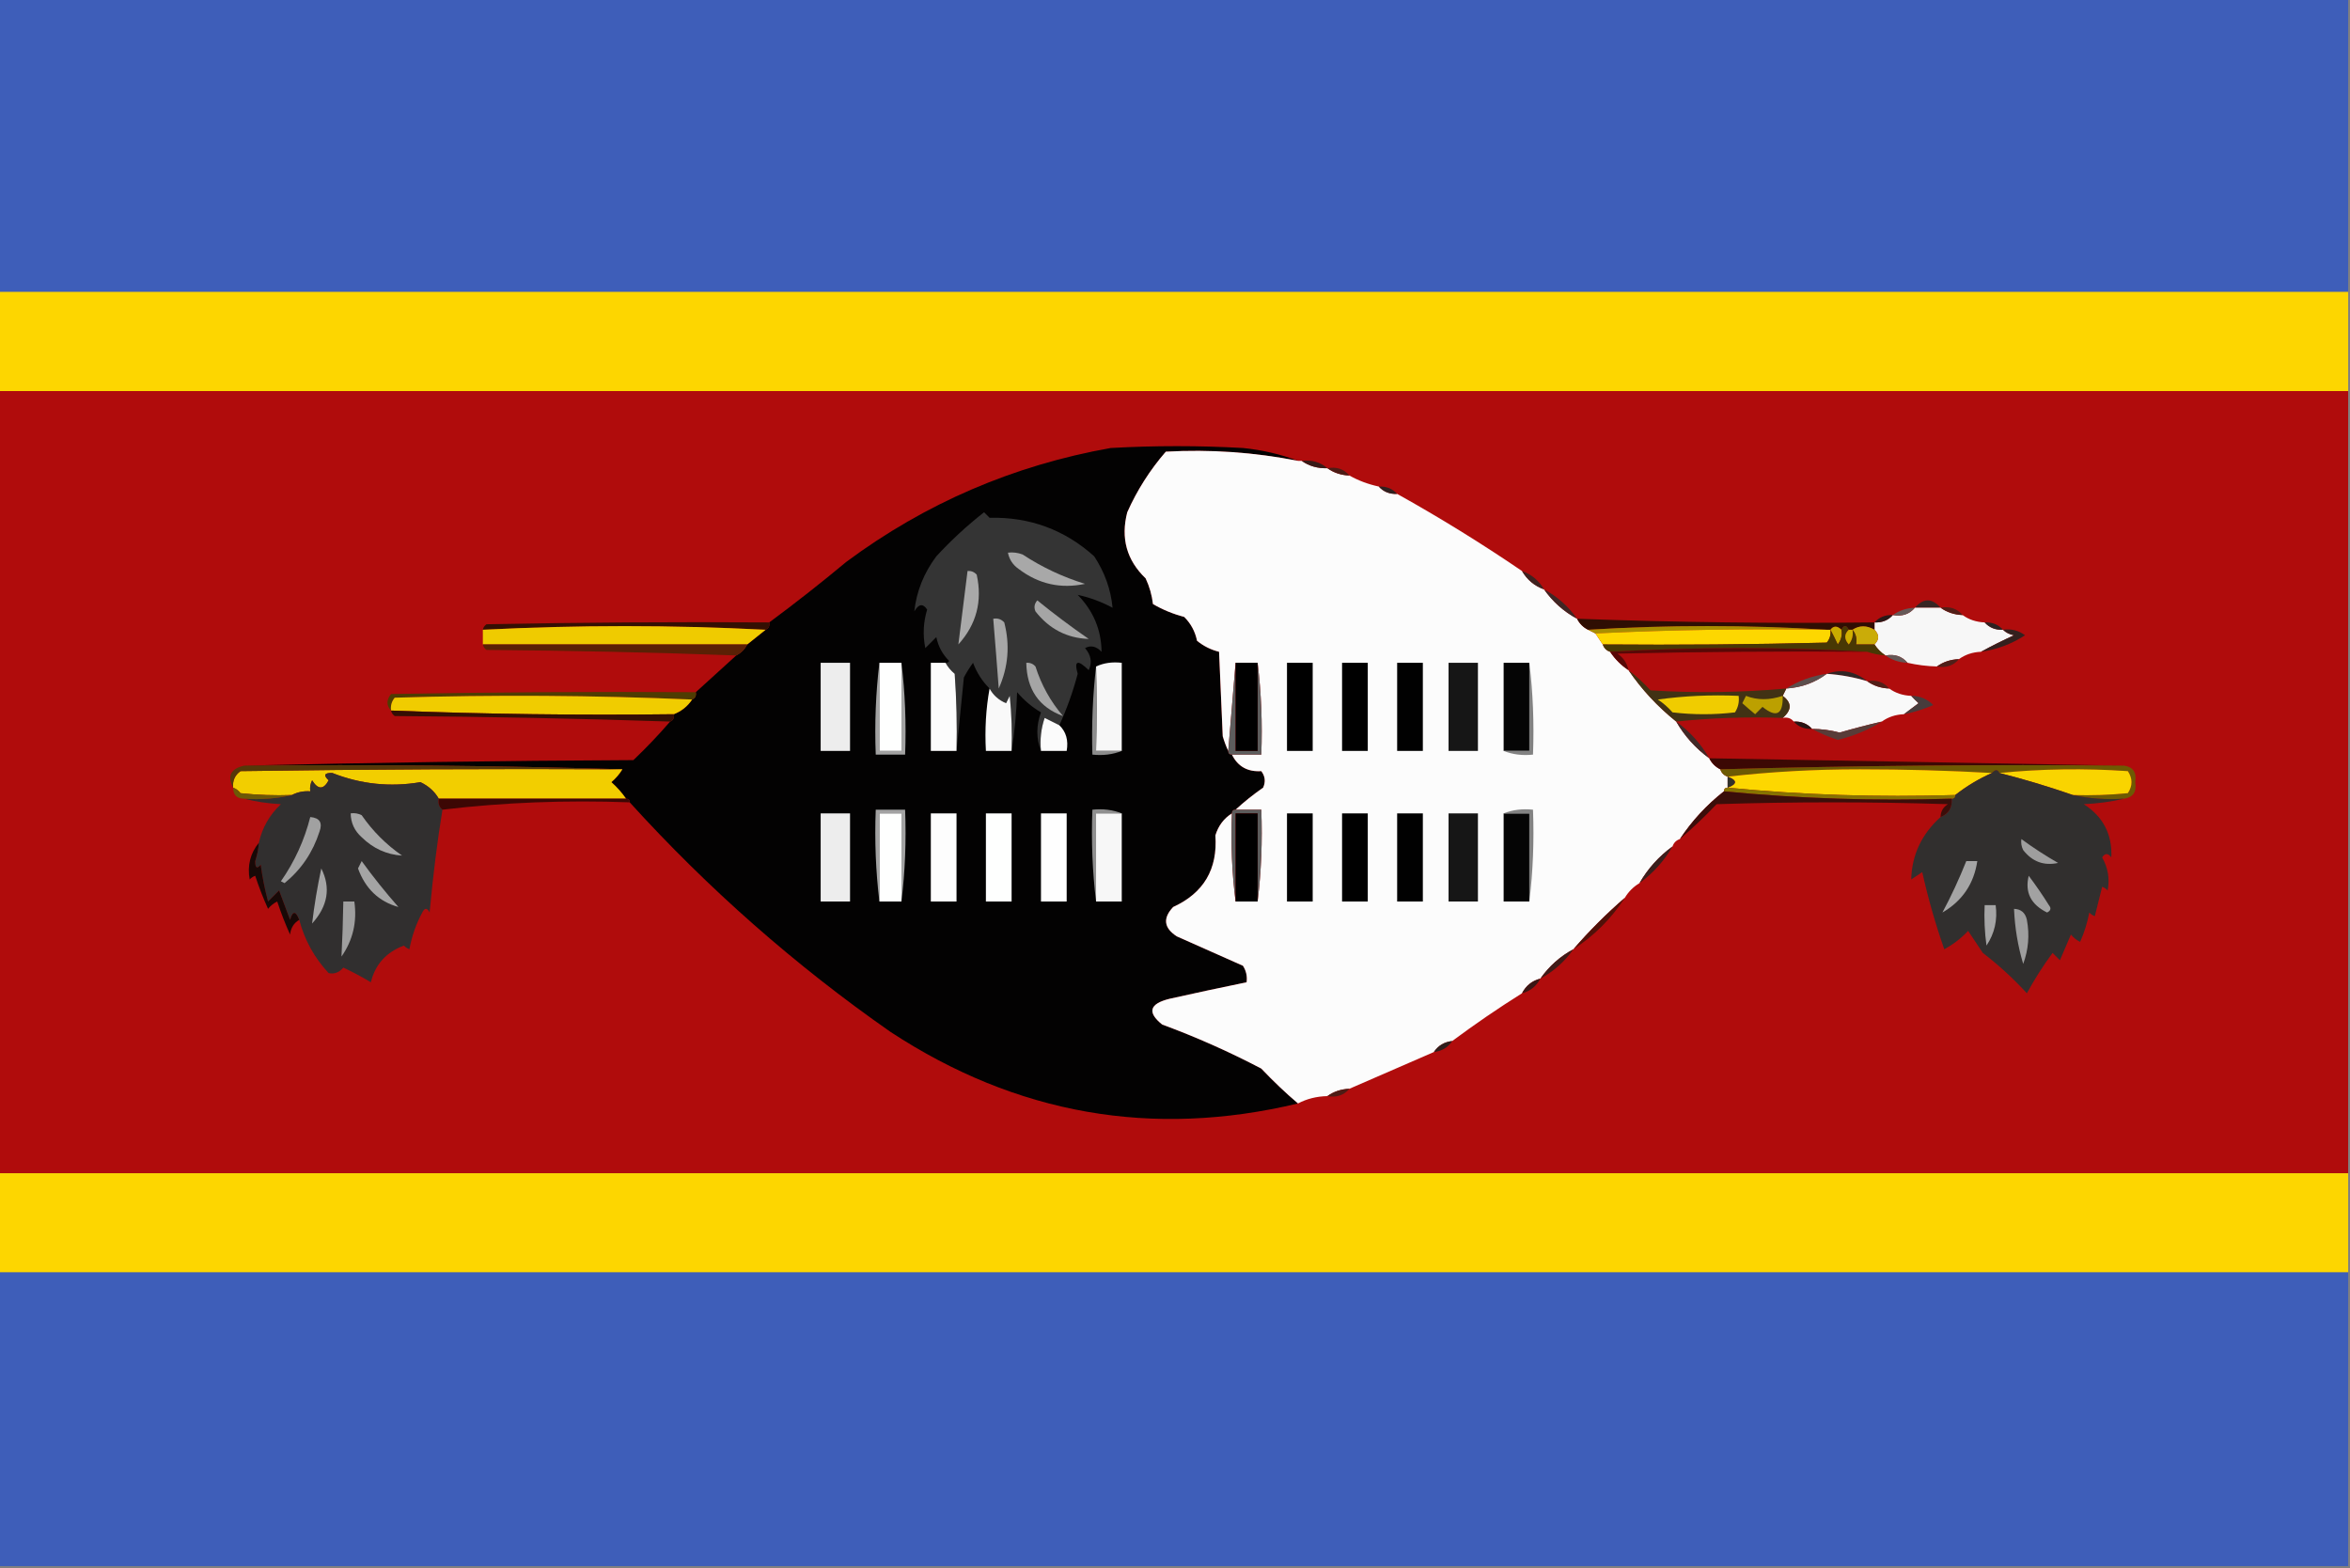
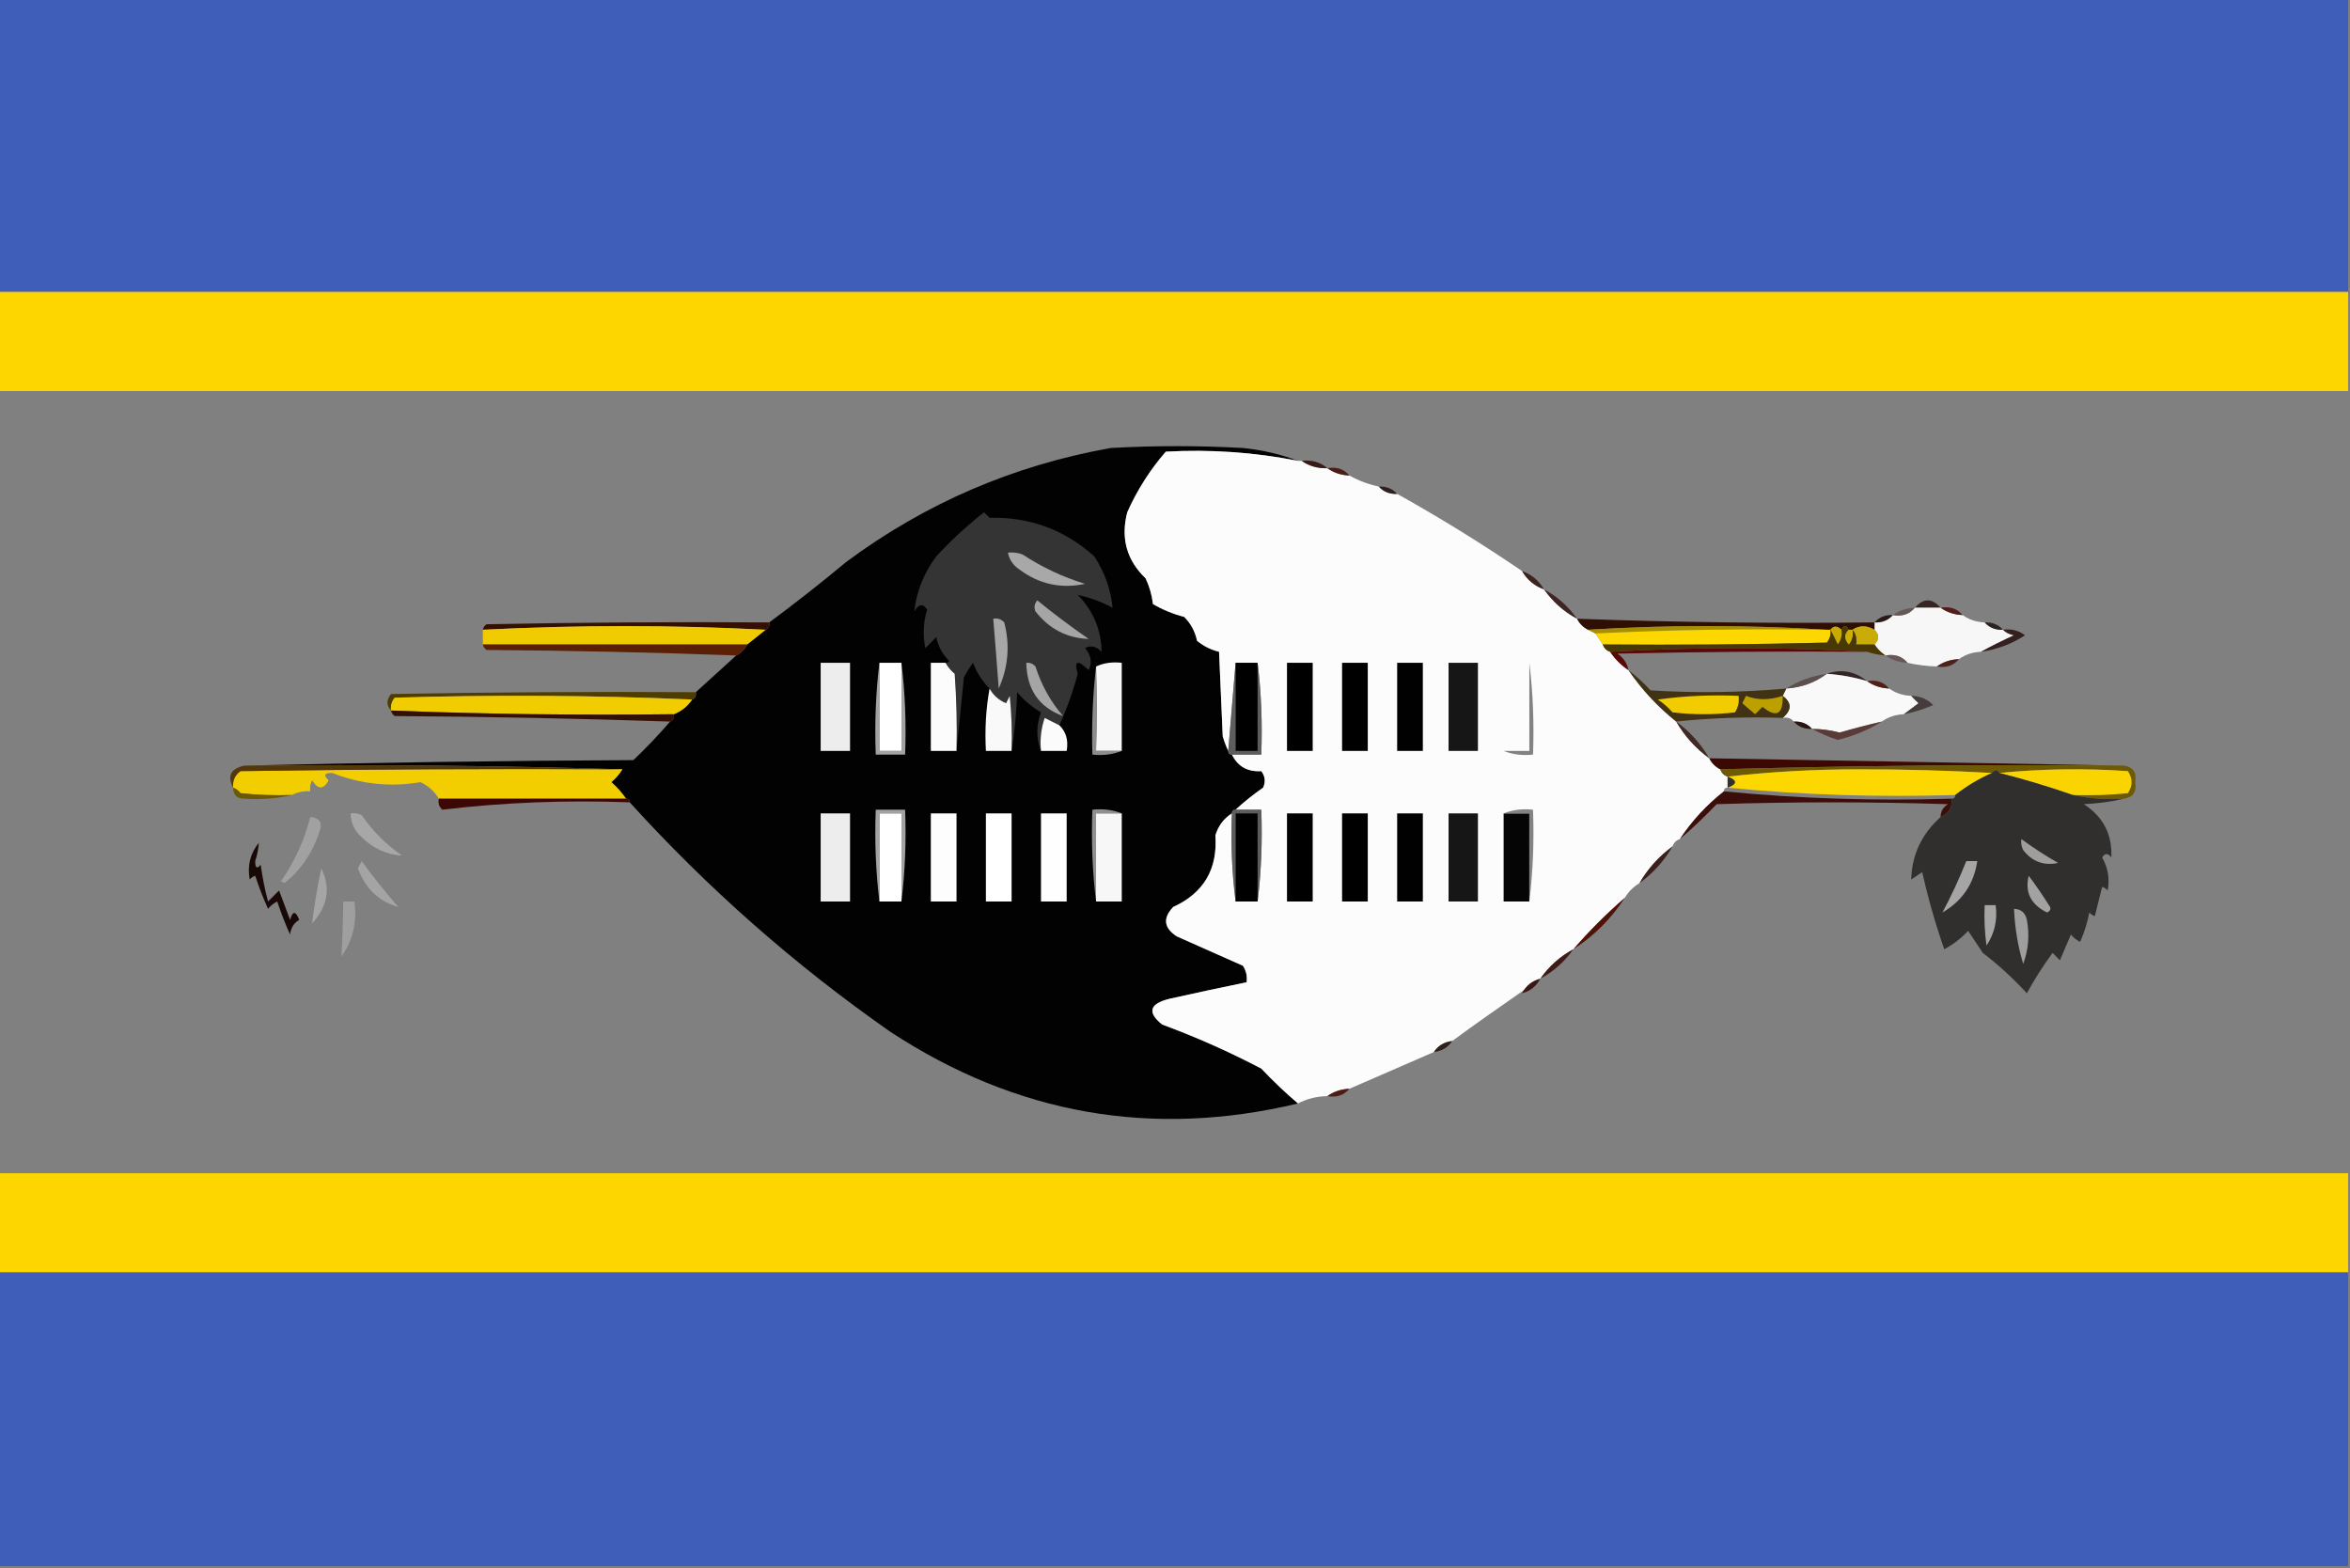
<svg xmlns="http://www.w3.org/2000/svg" version="1.1" width="640px" height="427px" style="shape-rendering:geometricPrecision; text-rendering:geometricPrecision; image-rendering:optimizeQuality; fill-rule:evenodd; clip-rule:evenodd">
  <rect width="100%" height="100%" fill="#808080" stroke="none" />
  <g>
    <path style="opacity:1" fill="#3e5eb9" d="M -0.5,-0.5 C 212.833,-0.5 426.167,-0.5 639.5,-0.5C 639.5,26.167 639.5,52.833 639.5,79.5C 426.167,79.5 212.833,79.5 -0.5,79.5C -0.5,52.833 -0.5,26.167 -0.5,-0.5 Z" />
  </g>
  <g>
    <path style="opacity:1" fill="#fdd600" d="M -0.5,79.5 C 212.833,79.5 426.167,79.5 639.5,79.5C 639.5,88.5 639.5,97.5 639.5,106.5C 426.167,106.5 212.833,106.5 -0.5,106.5C -0.5,97.5 -0.5,88.5 -0.5,79.5 Z" />
  </g>
  <g>
-     <path style="opacity:1" fill="#b00c0c" d="M -0.5,106.5 C 212.833,106.5 426.167,106.5 639.5,106.5C 639.5,177.5 639.5,248.5 639.5,319.5C 426.167,319.5 212.833,319.5 -0.5,319.5C -0.5,248.5 -0.5,177.5 -0.5,106.5 Z" />
-   </g>
+     </g>
  <g>
    <path style="opacity:1" fill="#030202" d="M 353.5,125.5 C 341.606,123.16 329.606,122.327 317.5,123C 313.179,127.985 309.679,133.485 307,139.5C 305.174,146.553 306.841,152.553 312,157.5C 313.044,159.715 313.71,162.048 314,164.5C 316.624,166.035 319.457,167.202 322.5,168C 324.317,169.8 325.484,171.966 326,174.5C 327.763,175.944 329.763,176.944 332,177.5C 332.333,185.167 332.667,192.833 333,200.5C 333.41,201.901 333.91,203.234 334.5,204.5C 334.5,205.167 334.833,205.5 335.5,205.5C 337.113,208.74 339.78,210.24 343.5,210C 344.554,211.388 344.72,212.888 344,214.5C 341.312,216.364 338.812,218.364 336.5,220.5C 335.833,220.5 335.5,220.833 335.5,221.5C 333.292,222.894 331.792,224.894 331,227.5C 331.654,236.698 327.821,243.198 319.5,247C 316.626,250.051 316.959,252.718 320.5,255C 326.5,257.667 332.5,260.333 338.5,263C 339.38,264.356 339.714,265.856 339.5,267.5C 332.5,268.933 325.5,270.433 318.5,272C 313.042,273.348 312.375,275.682 316.5,279C 325.784,282.425 334.784,286.425 343.5,291C 346.817,294.492 350.151,297.659 353.5,300.5C 313.802,309.994 276.802,303.494 242.5,281C 216.538,262.877 192.871,242.044 171.5,218.5C 171.5,217.833 171.167,217.5 170.5,217.5C 169.375,215.871 168.041,214.371 166.5,213C 167.71,211.961 168.71,210.794 169.5,209.5C 135.906,208.501 101.573,208.167 66.5,208.5C 101.664,207.667 136.998,207.167 172.5,207C 176.037,203.631 179.371,200.131 182.5,196.5C 183.338,196.158 183.672,195.492 183.5,194.5C 185.573,193.7 187.24,192.367 188.5,190.5C 189.338,190.158 189.672,189.492 189.5,188.5C 193.192,185.138 196.859,181.805 200.5,178.5C 201.833,177.833 202.833,176.833 203.5,175.5C 205.167,174.167 206.833,172.833 208.5,171.5C 209.338,171.158 209.672,170.492 209.5,169.5C 216.606,164.238 223.606,158.738 230.5,153C 252.006,137.048 276.006,126.714 302.5,122C 314.5,121.333 326.5,121.333 338.5,122C 343.781,122.538 348.781,123.705 353.5,125.5 Z" />
  </g>
  <g>
-     <path style="opacity:1" fill="#fcfcfc" d="M 353.5,125.5 C 353.833,125.5 354.167,125.5 354.5,125.5C 356.515,126.924 358.848,127.59 361.5,127.5C 363.214,128.738 365.214,129.405 367.5,129.5C 369.936,130.871 372.603,131.871 375.5,132.5C 376.78,133.931 378.447,134.598 380.5,134.5C 392.16,140.995 403.494,147.995 414.5,155.5C 415.911,157.914 417.911,159.581 420.5,160.5C 422.9,163.903 425.9,166.57 429.5,168.5C 430.167,169.833 431.167,170.833 432.5,171.5C 433.167,171.833 433.833,172.167 434.5,172.5C 435.167,173.5 435.833,174.5 436.5,175.5C 436.833,176.5 437.5,177.167 438.5,177.5C 439.833,179.5 441.5,181.167 443.5,182.5C 447.105,187.774 451.438,192.441 456.5,196.5C 458.766,200.436 461.766,203.769 465.5,206.5C 466.167,207.833 467.167,208.833 468.5,209.5C 468.833,210.5 469.5,211.167 470.5,211.5C 470.5,212.5 470.5,213.5 470.5,214.5C 469.833,214.5 469.5,214.833 469.5,215.5C 464.77,219.227 460.77,223.56 457.5,228.5C 456.5,228.833 455.833,229.5 455.5,230.5C 451.766,233.231 448.766,236.564 446.5,240.5C 444.833,241.5 443.5,242.833 442.5,244.5C 437.5,248.833 432.833,253.5 428.5,258.5C 424.9,260.43 421.9,263.097 419.5,266.5C 417.251,267.08 415.585,268.413 414.5,270.5C 407.985,274.589 401.651,278.922 395.5,283.5C 393.326,283.75 391.659,284.75 390.5,286.5C 382.756,289.852 375.09,293.185 367.5,296.5C 365.214,296.595 363.214,297.262 361.5,298.5C 358.572,298.565 355.905,299.232 353.5,300.5C 350.151,297.659 346.817,294.492 343.5,291C 334.784,286.425 325.784,282.425 316.5,279C 312.375,275.682 313.042,273.348 318.5,272C 325.5,270.433 332.5,268.933 339.5,267.5C 339.714,265.856 339.38,264.356 338.5,263C 332.5,260.333 326.5,257.667 320.5,255C 316.959,252.718 316.626,250.051 319.5,247C 327.821,243.198 331.654,236.698 331,227.5C 331.792,224.894 333.292,222.894 335.5,221.5C 335.174,229.684 335.508,237.684 336.5,245.5C 338.5,245.5 340.5,245.5 342.5,245.5C 343.493,237.35 343.826,229.017 343.5,220.5C 341.167,220.5 338.833,220.5 336.5,220.5C 338.812,218.364 341.312,216.364 344,214.5C 344.72,212.888 344.554,211.388 343.5,210C 339.78,210.24 337.113,208.74 335.5,205.5C 338.167,205.5 340.833,205.5 343.5,205.5C 343.826,196.983 343.493,188.65 342.5,180.5C 340.5,180.5 338.5,180.5 336.5,180.5C 335.833,188.5 335.167,196.5 334.5,204.5C 333.91,203.234 333.41,201.901 333,200.5C 332.667,192.833 332.333,185.167 332,177.5C 329.763,176.944 327.763,175.944 326,174.5C 325.484,171.966 324.317,169.8 322.5,168C 319.457,167.202 316.624,166.035 314,164.5C 313.71,162.048 313.044,159.715 312,157.5C 306.841,152.553 305.174,146.553 307,139.5C 309.679,133.485 313.179,127.985 317.5,123C 329.606,122.327 341.606,123.16 353.5,125.5 Z" />
+     <path style="opacity:1" fill="#fcfcfc" d="M 353.5,125.5 C 353.833,125.5 354.167,125.5 354.5,125.5C 356.515,126.924 358.848,127.59 361.5,127.5C 363.214,128.738 365.214,129.405 367.5,129.5C 369.936,130.871 372.603,131.871 375.5,132.5C 376.78,133.931 378.447,134.598 380.5,134.5C 392.16,140.995 403.494,147.995 414.5,155.5C 415.911,157.914 417.911,159.581 420.5,160.5C 422.9,163.903 425.9,166.57 429.5,168.5C 430.167,169.833 431.167,170.833 432.5,171.5C 433.167,171.833 433.833,172.167 434.5,172.5C 435.167,173.5 435.833,174.5 436.5,175.5C 436.833,176.5 437.5,177.167 438.5,177.5C 439.833,179.5 441.5,181.167 443.5,182.5C 447.105,187.774 451.438,192.441 456.5,196.5C 458.766,200.436 461.766,203.769 465.5,206.5C 466.167,207.833 467.167,208.833 468.5,209.5C 468.833,210.5 469.5,211.167 470.5,211.5C 470.5,212.5 470.5,213.5 470.5,214.5C 469.833,214.5 469.5,214.833 469.5,215.5C 464.77,219.227 460.77,223.56 457.5,228.5C 456.5,228.833 455.833,229.5 455.5,230.5C 451.766,233.231 448.766,236.564 446.5,240.5C 444.833,241.5 443.5,242.833 442.5,244.5C 437.5,248.833 432.833,253.5 428.5,258.5C 424.9,260.43 421.9,263.097 419.5,266.5C 407.985,274.589 401.651,278.922 395.5,283.5C 393.326,283.75 391.659,284.75 390.5,286.5C 382.756,289.852 375.09,293.185 367.5,296.5C 365.214,296.595 363.214,297.262 361.5,298.5C 358.572,298.565 355.905,299.232 353.5,300.5C 350.151,297.659 346.817,294.492 343.5,291C 334.784,286.425 325.784,282.425 316.5,279C 312.375,275.682 313.042,273.348 318.5,272C 325.5,270.433 332.5,268.933 339.5,267.5C 339.714,265.856 339.38,264.356 338.5,263C 332.5,260.333 326.5,257.667 320.5,255C 316.959,252.718 316.626,250.051 319.5,247C 327.821,243.198 331.654,236.698 331,227.5C 331.792,224.894 333.292,222.894 335.5,221.5C 335.174,229.684 335.508,237.684 336.5,245.5C 338.5,245.5 340.5,245.5 342.5,245.5C 343.493,237.35 343.826,229.017 343.5,220.5C 341.167,220.5 338.833,220.5 336.5,220.5C 338.812,218.364 341.312,216.364 344,214.5C 344.72,212.888 344.554,211.388 343.5,210C 339.78,210.24 337.113,208.74 335.5,205.5C 338.167,205.5 340.833,205.5 343.5,205.5C 343.826,196.983 343.493,188.65 342.5,180.5C 340.5,180.5 338.5,180.5 336.5,180.5C 335.833,188.5 335.167,196.5 334.5,204.5C 333.91,203.234 333.41,201.901 333,200.5C 332.667,192.833 332.333,185.167 332,177.5C 329.763,176.944 327.763,175.944 326,174.5C 325.484,171.966 324.317,169.8 322.5,168C 319.457,167.202 316.624,166.035 314,164.5C 313.71,162.048 313.044,159.715 312,157.5C 306.841,152.553 305.174,146.553 307,139.5C 309.679,133.485 313.179,127.985 317.5,123C 329.606,122.327 341.606,123.16 353.5,125.5 Z" />
  </g>
  <g>
    <path style="opacity:1" fill="#391a17" d="M 354.5,125.5 C 357.228,125.171 359.562,125.837 361.5,127.5C 358.848,127.59 356.515,126.924 354.5,125.5 Z" />
  </g>
  <g>
    <path style="opacity:1" fill="#4d1c16" d="M 361.5,127.5 C 364.01,127.054 366.01,127.72 367.5,129.5C 365.214,129.405 363.214,128.738 361.5,127.5 Z" />
  </g>
  <g>
    <path style="opacity:1" fill="#30201f" d="M 375.5,132.5 C 377.553,132.402 379.22,133.069 380.5,134.5C 378.447,134.598 376.78,133.931 375.5,132.5 Z" />
  </g>
  <g>
    <path style="opacity:1" fill="#343434" d="M 288.5,197.5 C 287.193,196.847 285.86,196.18 284.5,195.5C 283.516,198.428 283.183,201.428 283.5,204.5C 282.18,201.101 282.18,197.601 283.5,194C 281.04,192.542 278.873,190.709 277,188.5C 276.827,194.016 276.327,199.349 275.5,204.5C 275.666,199.489 275.499,194.489 275,189.5C 274.667,190.167 274.333,190.833 274,191.5C 272.008,190.672 270.508,189.339 269.5,187.5C 267.512,185.535 266.012,183.202 265,180.5C 264.077,181.759 263.243,183.092 262.5,184.5C 261.833,191.321 261.167,197.988 260.5,204.5C 260.666,197.492 260.5,190.492 260,183.5C 258.955,182.627 258.122,181.627 257.5,180.5C 257.938,180.565 258.272,180.399 258.5,180C 256.683,178.2 255.516,176.034 255,173.5C 254,174.5 253,175.5 252,176.5C 251.283,172.955 251.45,169.455 252.5,166C 251.352,164.274 250.185,164.441 249,166.5C 249.605,161.034 251.605,156.034 255,151.5C 259.033,147.132 263.366,143.132 268,139.5C 268.5,140 269,140.5 269.5,141C 280.44,140.756 289.94,144.256 298,151.5C 300.854,155.848 302.52,160.514 303,165.5C 299.902,163.855 296.735,162.688 293.5,162C 297.763,166.352 299.93,171.519 300,177.5C 298.561,175.986 297.061,175.653 295.5,176.5C 297.156,178.412 297.489,180.412 296.5,182.5C 293.462,179.525 292.462,179.858 293.5,183.5C 292.195,188.423 290.528,193.089 288.5,197.5 Z" />
  </g>
  <g>
    <path style="opacity:1" fill="#a8a8a8" d="M 274.5,150.5 C 275.873,150.343 277.207,150.51 278.5,151C 283.774,154.47 289.44,157.136 295.5,159C 288.896,160.406 282.896,159.072 277.5,155C 275.859,153.871 274.859,152.371 274.5,150.5 Z" />
  </g>
  <g>
-     <path style="opacity:1" fill="#a9a9a9" d="M 263.5,155.5 C 264.496,155.414 265.329,155.748 266,156.5C 267.588,163.729 265.921,170.062 261,175.5C 261.833,168.853 262.666,162.186 263.5,155.5 Z" />
-   </g>
+     </g>
  <g>
    <path style="opacity:1" fill="#3e2220" d="M 414.5,155.5 C 417.089,156.419 419.089,158.086 420.5,160.5C 417.911,159.581 415.911,157.914 414.5,155.5 Z" />
  </g>
  <g>
    <path style="opacity:1" fill="#3f2624" d="M 420.5,160.5 C 424.1,162.43 427.1,165.097 429.5,168.5C 425.9,166.57 422.9,163.903 420.5,160.5 Z" />
  </g>
  <g>
    <path style="opacity:1" fill="#a5a5a5" d="M 282.5,163.5 C 287.007,167.168 291.673,170.668 296.5,174C 290.588,173.793 285.754,171.293 282,166.5C 281.53,165.423 281.697,164.423 282.5,163.5 Z" />
  </g>
  <g>
    <path style="opacity:1" fill="#382523" d="M 528.5,165.5 C 526.167,165.5 523.833,165.5 521.5,165.5C 523.833,162.833 526.167,162.833 528.5,165.5 Z" />
  </g>
  <g>
    <path style="opacity:1" fill="#f7f7f7" d="M 521.5,165.5 C 523.833,165.5 526.167,165.5 528.5,165.5C 530.214,166.738 532.214,167.405 534.5,167.5C 536.214,168.738 538.214,169.405 540.5,169.5C 541.78,170.931 543.447,171.598 545.5,171.5C 546.263,172.268 547.263,172.768 548.5,173C 545.387,174.417 542.387,175.917 539.5,177.5C 537.214,177.595 535.214,178.262 533.5,179.5C 531.214,179.595 529.214,180.262 527.5,181.5C 524.794,181.425 522.127,181.092 519.5,180.5C 518.01,178.72 516.01,178.054 513.5,178.5C 512.306,177.728 511.306,176.728 510.5,175.5C 511.833,174.167 511.833,172.833 510.5,171.5C 510.5,170.833 510.5,170.167 510.5,169.5C 512.553,169.598 514.22,168.931 515.5,167.5C 518.01,167.946 520.01,167.28 521.5,165.5 Z" />
  </g>
  <g>
    <path style="opacity:1" fill="#521e17" d="M 528.5,165.5 C 531.01,165.054 533.01,165.72 534.5,167.5C 532.214,167.405 530.214,166.738 528.5,165.5 Z" />
  </g>
  <g>
    <path style="opacity:1" fill="#655958" d="M 521.5,165.5 C 520.01,167.28 518.01,167.946 515.5,167.5C 517.214,166.262 519.214,165.595 521.5,165.5 Z" />
  </g>
  <g>
    <path style="opacity:1" fill="#291918" d="M 515.5,167.5 C 514.22,168.931 512.553,169.598 510.5,169.5C 511.78,168.069 513.447,167.402 515.5,167.5 Z" />
  </g>
  <g>
    <path style="opacity:1" fill="#340f03" d="M 209.5,169.5 C 209.672,170.492 209.338,171.158 208.5,171.5C 182.961,170.181 157.294,170.181 131.5,171.5C 131.611,170.883 131.944,170.383 132.5,170C 158.165,169.5 183.831,169.333 209.5,169.5 Z" />
  </g>
  <g>
    <path style="opacity:1" fill="#a7a7a7" d="M 270.5,168.5 C 271.675,168.281 272.675,168.614 273.5,169.5C 275.096,175.676 274.596,181.676 272,187.5C 271.525,181.158 271.025,174.824 270.5,168.5 Z" />
  </g>
  <g>
    <path style="opacity:1" fill="#2f0e03" d="M 429.5,168.5 C 456.456,169.483 483.456,169.816 510.5,169.5C 510.5,170.167 510.5,170.833 510.5,171.5C 508.389,170.258 506.389,170.258 504.5,171.5C 504.167,171.5 503.833,171.5 503.5,171.5C 502.833,170.167 502.167,170.167 501.5,171.5C 500.348,170.375 499.348,170.375 498.5,171.5C 498.167,171.5 497.833,171.5 497.5,171.5C 475.833,170.167 454.167,170.167 432.5,171.5C 431.167,170.833 430.167,169.833 429.5,168.5 Z" />
  </g>
  <g>
    <path style="opacity:1" fill="#a88f00" d="M 432.5,171.5 C 454.167,170.167 475.833,170.167 497.5,171.5C 476.327,171.169 455.327,171.503 434.5,172.5C 433.833,172.167 433.167,171.833 432.5,171.5 Z" />
  </g>
  <g>
    <path style="opacity:1" fill="#2c2222" d="M 540.5,169.5 C 542.553,169.402 544.22,170.069 545.5,171.5C 543.447,171.598 541.78,170.931 540.5,169.5 Z" />
  </g>
  <g>
    <path style="opacity:1" fill="#efcb00" d="M 208.5,171.5 C 206.833,172.833 205.167,174.167 203.5,175.5C 179.5,175.5 155.5,175.5 131.5,175.5C 131.5,174.167 131.5,172.833 131.5,171.5C 157.294,170.181 182.961,170.181 208.5,171.5 Z" />
  </g>
  <g>
    <path style="opacity:1" fill="#fdd700" d="M 497.5,171.5 C 497.833,171.5 498.167,171.5 498.5,171.5C 498.67,172.822 498.337,173.989 497.5,175C 477.169,175.5 456.836,175.667 436.5,175.5C 435.833,174.5 435.167,173.5 434.5,172.5C 455.327,171.503 476.327,171.169 497.5,171.5 Z" />
  </g>
  <g>
    <path style="opacity:1" fill="#caac08" d="M 504.5,171.5 C 506.389,170.258 508.389,170.258 510.5,171.5C 511.833,172.833 511.833,174.167 510.5,175.5C 508.833,175.5 507.167,175.5 505.5,175.5C 505.768,173.901 505.434,172.568 504.5,171.5 Z" />
  </g>
  <g>
    <path style="opacity:1" fill="#c9ab00" d="M 498.5,171.5 C 499.348,170.375 500.348,170.375 501.5,171.5C 501.762,172.978 501.429,174.311 500.5,175.5C 499.828,174.051 499.161,172.718 498.5,171.5 Z" />
  </g>
  <g>
    <path style="opacity:1" fill="#34201e" d="M 545.5,171.5 C 547.75,171.181 549.75,171.681 551.5,173C 547.847,175.385 543.847,176.885 539.5,177.5C 542.387,175.917 545.387,174.417 548.5,173C 547.263,172.768 546.263,172.268 545.5,171.5 Z" />
  </g>
  <g>
    <path style="opacity:1" fill="#483804" d="M 503.5,171.5 C 502.218,172.708 502.218,174.042 503.5,175.5C 504.429,174.311 504.762,172.978 504.5,171.5C 505.434,172.568 505.768,173.901 505.5,175.5C 507.167,175.5 508.833,175.5 510.5,175.5C 511.306,176.728 512.306,177.728 513.5,178.5C 511.784,178.371 510.117,178.038 508.5,177.5C 485.167,176.167 461.833,176.167 438.5,177.5C 437.5,177.167 436.833,176.5 436.5,175.5C 456.836,175.667 477.169,175.5 497.5,175C 498.337,173.989 498.67,172.822 498.5,171.5C 499.161,172.718 499.828,174.051 500.5,175.5C 501.429,174.311 501.762,172.978 501.5,171.5C 502.167,170.167 502.833,170.167 503.5,171.5 Z" />
  </g>
  <g>
    <path style="opacity:1" fill="#cfb000" d="M 503.5,171.5 C 503.833,171.5 504.167,171.5 504.5,171.5C 504.762,172.978 504.429,174.311 503.5,175.5C 502.218,174.042 502.218,172.708 503.5,171.5 Z" />
  </g>
  <g>
    <path style="opacity:1" fill="#5a2005" d="M 131.5,175.5 C 155.5,175.5 179.5,175.5 203.5,175.5C 202.833,176.833 201.833,177.833 200.5,178.5C 178.004,177.668 155.337,177.168 132.5,177C 131.944,176.617 131.611,176.117 131.5,175.5 Z" />
  </g>
  <g>
    <path style="opacity:1" fill="#580806" d="M 508.5,177.5 C 485.831,177.333 463.164,177.5 440.5,178C 442.141,179.129 443.141,180.629 443.5,182.5C 441.5,181.167 439.833,179.5 438.5,177.5C 461.833,176.167 485.167,176.167 508.5,177.5 Z" />
  </g>
  <g>
    <path style="opacity:1" fill="#655857" d="M 513.5,178.5 C 516.01,178.054 518.01,178.72 519.5,180.5C 517.214,180.405 515.214,179.738 513.5,178.5 Z" />
  </g>
  <g>
    <path style="opacity:1" fill="#ededed" d="M 223.5,180.5 C 226.167,180.5 228.833,180.5 231.5,180.5C 231.5,188.5 231.5,196.5 231.5,204.5C 228.833,204.5 226.167,204.5 223.5,204.5C 223.5,196.5 223.5,188.5 223.5,180.5 Z" />
  </g>
  <g>
    <path style="opacity:1" fill="#a2a2a2" d="M 239.5,180.5 C 239.5,188.5 239.5,196.5 239.5,204.5C 241.5,204.5 243.5,204.5 245.5,204.5C 245.5,196.5 245.5,188.5 245.5,180.5C 246.493,188.65 246.826,196.983 246.5,205.5C 243.833,205.5 241.167,205.5 238.5,205.5C 238.174,196.983 238.507,188.65 239.5,180.5 Z" />
  </g>
  <g>
    <path style="opacity:1" fill="#fefffe" d="M 239.5,180.5 C 241.5,180.5 243.5,180.5 245.5,180.5C 245.5,188.5 245.5,196.5 245.5,204.5C 243.5,204.5 241.5,204.5 239.5,204.5C 239.5,196.5 239.5,188.5 239.5,180.5 Z" />
  </g>
  <g>
    <path style="opacity:1" fill="#fcfcfc" d="M 257.5,180.5 C 258.122,181.627 258.955,182.627 260,183.5C 260.5,190.492 260.666,197.492 260.5,204.5C 258.167,204.5 255.833,204.5 253.5,204.5C 253.5,196.5 253.5,188.5 253.5,180.5C 254.833,180.5 256.167,180.5 257.5,180.5 Z" />
  </g>
  <g>
    <path style="opacity:1" fill="#f7f7f7" d="M 298.5,181.5 C 300.607,180.532 302.941,180.198 305.5,180.5C 305.5,188.5 305.5,196.5 305.5,204.5C 303.167,204.5 300.833,204.5 298.5,204.5C 298.662,196.623 298.662,188.957 298.5,181.5 Z" />
  </g>
  <g>
    <path style="opacity:1" fill="#5d5d5d" d="M 336.5,180.5 C 336.5,188.5 336.5,196.5 336.5,204.5C 338.5,204.5 340.5,204.5 342.5,204.5C 342.5,196.5 342.5,188.5 342.5,180.5C 343.493,188.65 343.826,196.983 343.5,205.5C 340.833,205.5 338.167,205.5 335.5,205.5C 334.833,205.5 334.5,205.167 334.5,204.5C 335.167,196.5 335.833,188.5 336.5,180.5 Z" />
  </g>
  <g>
    <path style="opacity:1" fill="#000000" d="M 336.5,180.5 C 338.5,180.5 340.5,180.5 342.5,180.5C 342.5,188.5 342.5,196.5 342.5,204.5C 340.5,204.5 338.5,204.5 336.5,204.5C 336.5,196.5 336.5,188.5 336.5,180.5 Z" />
  </g>
  <g>
    <path style="opacity:1" fill="#000000" d="M 350.5,180.5 C 352.833,180.5 355.167,180.5 357.5,180.5C 357.5,188.5 357.5,196.5 357.5,204.5C 355.167,204.5 352.833,204.5 350.5,204.5C 350.5,196.5 350.5,188.5 350.5,180.5 Z" />
  </g>
  <g>
    <path style="opacity:1" fill="#000000" d="M 365.5,180.5 C 367.833,180.5 370.167,180.5 372.5,180.5C 372.5,188.5 372.5,196.5 372.5,204.5C 370.167,204.5 367.833,204.5 365.5,204.5C 365.5,196.5 365.5,188.5 365.5,180.5 Z" />
  </g>
  <g>
    <path style="opacity:1" fill="#010101" d="M 380.5,180.5 C 382.833,180.5 385.167,180.5 387.5,180.5C 387.5,188.5 387.5,196.5 387.5,204.5C 385.167,204.5 382.833,204.5 380.5,204.5C 380.5,196.5 380.5,188.5 380.5,180.5 Z" />
  </g>
  <g>
    <path style="opacity:1" fill="#161616" d="M 394.5,180.5 C 397.167,180.5 399.833,180.5 402.5,180.5C 402.5,188.5 402.5,196.5 402.5,204.5C 399.833,204.5 397.167,204.5 394.5,204.5C 394.5,196.5 394.5,188.5 394.5,180.5 Z" />
  </g>
  <g>
-     <path style="opacity:1" fill="#050505" d="M 416.5,180.5 C 416.5,188.5 416.5,196.5 416.5,204.5C 414.167,204.5 411.833,204.5 409.5,204.5C 409.5,196.5 409.5,188.5 409.5,180.5C 411.833,180.5 414.167,180.5 416.5,180.5 Z" />
-   </g>
+     </g>
  <g>
    <path style="opacity:1" fill="#828282" d="M 416.5,180.5 C 417.493,188.65 417.826,196.983 417.5,205.5C 414.615,205.806 411.948,205.473 409.5,204.5C 411.833,204.5 414.167,204.5 416.5,204.5C 416.5,196.5 416.5,188.5 416.5,180.5 Z" />
  </g>
  <g>
    <path style="opacity:1" fill="#4f1f19" d="M 533.5,179.5 C 532.01,181.28 530.01,181.946 527.5,181.5C 529.214,180.262 531.214,179.595 533.5,179.5 Z" />
  </g>
  <g>
    <path style="opacity:1" fill="#a5a5a5" d="M 279.5,180.5 C 280.496,180.414 281.329,180.748 282,181.5C 283.598,186.532 286.098,191.032 289.5,195C 282.976,192.603 279.642,187.77 279.5,180.5 Z" />
  </g>
  <g>
    <path style="opacity:1" fill="#322524" d="M 497.5,183.5 C 501.455,182.105 505.122,182.771 508.5,185.5C 504.915,184.417 501.249,183.751 497.5,183.5 Z" />
  </g>
  <g>
    <path style="opacity:1" fill="#f9f9f9" d="M 497.5,183.5 C 501.249,183.751 504.915,184.417 508.5,185.5C 510.214,186.738 512.214,187.405 514.5,187.5C 516.214,188.738 518.214,189.405 520.5,189.5C 521.091,190.151 521.757,190.818 522.5,191.5C 521.099,192.521 519.765,193.521 518.5,194.5C 516.214,194.595 514.214,195.262 512.5,196.5C 508.655,197.392 504.821,198.392 501,199.5C 498.538,198.841 496.038,198.507 493.5,198.5C 492.22,197.069 490.553,196.402 488.5,196.5C 487.791,195.596 486.791,195.263 485.5,195.5C 488.019,193.359 488.019,191.359 485.5,189.5C 485.833,188.833 486.167,188.167 486.5,187.5C 490.68,187.218 494.347,185.885 497.5,183.5 Z" />
  </g>
  <g>
    <path style="opacity:1" fill="#5c4f4d" d="M 497.5,183.5 C 494.347,185.885 490.68,187.218 486.5,187.5C 489.797,185.399 493.463,184.065 497.5,183.5 Z" />
  </g>
  <g>
    <path style="opacity:1" fill="#8c8c8c" d="M 298.5,181.5 C 298.662,188.957 298.662,196.623 298.5,204.5C 300.833,204.5 303.167,204.5 305.5,204.5C 303.052,205.473 300.385,205.806 297.5,205.5C 297.264,197.458 297.597,189.458 298.5,181.5 Z" />
  </g>
  <g>
    <path style="opacity:1" fill="#521e17" d="M 508.5,185.5 C 511.01,185.054 513.01,185.72 514.5,187.5C 512.214,187.405 510.214,186.738 508.5,185.5 Z" />
  </g>
  <g>
    <path style="opacity:1" fill="#4e3c02" d="M 189.5,188.5 C 189.672,189.492 189.338,190.158 188.5,190.5C 161.67,189.336 134.67,189.17 107.5,190C 106.663,191.011 106.33,192.178 106.5,193.5C 105.199,192.116 105.199,190.616 106.5,189C 134.165,188.5 161.831,188.333 189.5,188.5 Z" />
  </g>
  <g>
    <path style="opacity:1" fill="#f9f9f9" d="M 269.5,187.5 C 270.508,189.339 272.008,190.672 274,191.5C 274.333,190.833 274.667,190.167 275,189.5C 275.499,194.489 275.666,199.489 275.5,204.5C 273.167,204.5 270.833,204.5 268.5,204.5C 268.178,198.642 268.511,192.975 269.5,187.5 Z" />
  </g>
  <g>
    <path style="opacity:1" fill="#413214" d="M 443.5,182.5 C 445.63,184.127 447.63,185.96 449.5,188C 461.866,188.773 474.2,188.607 486.5,187.5C 486.167,188.167 485.833,188.833 485.5,189.5C 488.019,191.359 488.019,193.359 485.5,195.5C 475.652,195.173 465.986,195.506 456.5,196.5C 451.438,192.441 447.105,187.774 443.5,182.5 Z" />
  </g>
  <g>
    <path style="opacity:1" fill="#f0cc00" d="M 188.5,190.5 C 187.24,192.367 185.573,193.7 183.5,194.5C 157.789,194.815 132.122,194.482 106.5,193.5C 106.33,192.178 106.663,191.011 107.5,190C 134.67,189.17 161.67,189.336 188.5,190.5 Z" />
  </g>
  <g>
    <path style="opacity:1" fill="#f0cc00" d="M 451.5,190.5 C 458.648,189.508 465.981,189.175 473.5,189.5C 473.714,191.144 473.38,192.644 472.5,194C 466.833,194.667 461.167,194.667 455.5,194C 454.295,192.624 452.962,191.458 451.5,190.5 Z" />
  </g>
  <g>
    <path style="opacity:1" fill="#bca000" d="M 485.5,189.5 C 485.639,194.574 483.806,195.574 480,192.5C 479.333,193.167 478.667,193.833 478,194.5C 476.866,193.575 475.699,192.575 474.5,191.5C 474.833,190.833 475.167,190.167 475.5,189.5C 478.558,190.703 481.891,190.703 485.5,189.5 Z" />
  </g>
  <g>
    <path style="opacity:1" fill="#473c3c" d="M 520.5,189.5 C 522.842,189.504 524.842,190.337 526.5,192C 523.904,193.136 521.237,193.969 518.5,194.5C 519.765,193.521 521.099,192.521 522.5,191.5C 521.757,190.818 521.091,190.151 520.5,189.5 Z" />
  </g>
  <g>
    <path style="opacity:1" fill="#340f03" d="M 106.5,193.5 C 132.122,194.482 157.789,194.815 183.5,194.5C 183.672,195.492 183.338,196.158 182.5,196.5C 157.67,195.668 132.67,195.168 107.5,195C 106.944,194.617 106.611,194.117 106.5,193.5 Z" />
  </g>
  <g>
    <path style="opacity:1" fill="#fbfbfb" d="M 288.5,197.5 C 290.344,199.279 291.01,201.612 290.5,204.5C 288.167,204.5 285.833,204.5 283.5,204.5C 283.183,201.428 283.516,198.428 284.5,195.5C 285.86,196.18 287.193,196.847 288.5,197.5 Z" />
  </g>
  <g>
    <path style="opacity:1" fill="#281514" d="M 488.5,196.5 C 490.553,196.402 492.22,197.069 493.5,198.5C 491.447,198.598 489.78,197.931 488.5,196.5 Z" />
  </g>
  <g>
    <path style="opacity:1" fill="#593c38" d="M 512.5,196.5 C 508.892,198.756 504.892,200.423 500.5,201.5C 497.984,200.67 495.65,199.67 493.5,198.5C 496.038,198.507 498.538,198.841 501,199.5C 504.821,198.392 508.655,197.392 512.5,196.5 Z" />
  </g>
  <g>
    <path style="opacity:1" fill="#402927" d="M 456.5,196.5 C 460.234,199.231 463.234,202.564 465.5,206.5C 461.766,203.769 458.766,200.436 456.5,196.5 Z" />
  </g>
  <g>
    <path style="opacity:1" fill="#3c0804" d="M 465.5,206.5 C 503.294,207.155 540.961,207.821 578.5,208.5C 541.663,208.168 504.996,208.502 468.5,209.5C 467.167,208.833 466.167,207.833 465.5,206.5 Z" />
  </g>
  <g>
    <path style="opacity:1" fill="#6d5a03" d="M 578.5,208.5 C 580.95,208.874 581.95,210.374 581.5,213C 581.95,215.626 580.95,217.126 578.5,217.5C 573.637,217.819 568.97,217.486 564.5,216.5C 569.511,216.666 574.511,216.499 579.5,216C 580.833,214 580.833,212 579.5,210C 567.757,209.189 556.091,209.356 544.5,210.5C 544.062,209.494 543.396,209.494 542.5,210.5C 530.671,209.833 518.671,209.5 506.5,209.5C 494.148,209.501 482.148,210.168 470.5,211.5C 469.5,211.167 468.833,210.5 468.5,209.5C 504.996,208.502 541.663,208.168 578.5,208.5 Z" />
  </g>
  <g>
    <path style="opacity:1" fill="#f2ce00" d="M 169.5,209.5 C 168.71,210.794 167.71,211.961 166.5,213C 168.041,214.371 169.375,215.871 170.5,217.5C 153.5,217.5 136.5,217.5 119.5,217.5C 118.354,215.525 116.687,214.025 114.5,213C 106.27,214.4 98.27,213.567 90.5,210.5C 88.334,210.43 88.001,211.096 89.5,212.5C 88.112,215.079 86.612,215.079 85,212.5C 84.517,213.448 84.35,214.448 84.5,215.5C 82.709,215.366 81.042,215.699 79.5,216.5C 74.822,216.666 70.155,216.499 65.5,216C 64.956,215.283 64.289,214.783 63.5,214.5C 63.297,212.61 63.963,211.11 65.5,210C 100.165,209.5 134.832,209.333 169.5,209.5 Z" />
  </g>
  <g>
    <path style="opacity:1" fill="#fdd700" d="M 542.5,210.5 C 538.922,212.075 535.589,214.075 532.5,216.5C 511.473,217.155 490.806,216.488 470.5,214.5C 473.167,213.5 473.167,212.5 470.5,211.5C 482.148,210.168 494.148,209.501 506.5,209.5C 518.671,209.5 530.671,209.833 542.5,210.5 Z" />
  </g>
  <g>
    <path style="opacity:1" fill="#f9d400" d="M 564.5,216.5 C 557.696,214.143 551.029,212.143 544.5,210.5C 556.091,209.356 567.757,209.189 579.5,210C 580.833,212 580.833,214 579.5,216C 574.511,216.499 569.511,216.666 564.5,216.5 Z" />
  </g>
  <g>
-     <path style="opacity:1" fill="#312f2f" d="M 119.5,217.5 C 119.263,218.791 119.596,219.791 120.5,220.5C 119.101,229.023 117.934,238.356 117,248.5C 116.333,247.167 115.667,247.167 115,248.5C 113.308,251.644 112.142,254.977 111.5,258.5C 110.914,258.291 110.414,257.957 110,257.5C 105.17,259.323 102.17,262.657 101,267.5C 98.579,266.039 96.079,264.706 93.5,263.5C 92.38,264.833 91.047,265.333 89.5,265C 85.611,260.824 82.944,255.99 81.5,250.5C 80.538,248.014 79.705,248.014 79,250.5C 78,247.833 77,245.167 76,242.5C 75,243.5 74,244.5 73,245.5C 72.118,242.211 71.452,238.877 71,235.5C 69.982,236.706 69.482,236.373 69.5,234.5C 70.046,232.865 70.38,231.199 70.5,229.5C 71.4,225.419 73.4,221.919 76.5,219C 72.975,218.821 69.641,218.321 66.5,217.5C 71.032,217.818 75.366,217.485 79.5,216.5C 81.042,215.699 82.709,215.366 84.5,215.5C 84.35,214.448 84.517,213.448 85,212.5C 86.612,215.079 88.112,215.079 89.5,212.5C 88.001,211.096 88.334,210.43 90.5,210.5C 98.27,213.567 106.27,214.4 114.5,213C 116.687,214.025 118.354,215.525 119.5,217.5 Z" />
-   </g>
+     </g>
  <g>
    <path style="opacity:1" fill="#32312a" d="M 470.5,211.5 C 473.167,212.5 473.167,213.5 470.5,214.5C 470.5,213.5 470.5,212.5 470.5,211.5 Z" />
  </g>
  <g>
    <path style="opacity:1" fill="#312f2e" d="M 544.5,210.5 C 551.029,212.143 557.696,214.143 564.5,216.5C 568.97,217.486 573.637,217.819 578.5,217.5C 575.023,218.323 571.356,218.823 567.5,219C 572.783,222.399 575.283,227.232 575,233.5C 574.107,232.289 573.274,232.289 572.5,233.5C 574.103,236.344 574.603,239.344 574,242.5C 573.586,242.043 573.086,241.709 572.5,241.5C 571.833,244.167 571.167,246.833 570.5,249.5C 569.914,249.291 569.414,248.957 569,248.5C 568.474,251.272 567.641,253.938 566.5,256.5C 565.522,256.023 564.689,255.357 564,254.5C 563,256.833 562,259.167 561,261.5C 560.333,260.833 559.667,260.167 559,259.5C 556.417,262.997 554.084,266.664 552,270.5C 548.3,266.465 544.3,262.798 540,259.5C 538.667,257.5 537.333,255.5 536,253.5C 534.104,255.53 531.937,257.197 529.5,258.5C 527.095,251.618 525.095,244.618 523.5,237.5C 522.5,238.167 521.5,238.833 520.5,239.5C 520.678,232.803 523.345,227.136 528.5,222.5C 530.727,221.599 531.727,219.933 531.5,217.5C 532.167,217.5 532.5,217.167 532.5,216.5C 535.589,214.075 538.922,212.075 542.5,210.5C 543.396,209.494 544.062,209.494 544.5,210.5 Z" />
  </g>
  <g>
    <path style="opacity:1" fill="#543809" d="M 66.5,208.5 C 101.573,208.167 135.906,208.501 169.5,209.5C 134.832,209.333 100.165,209.5 65.5,210C 63.963,211.11 63.297,212.61 63.5,214.5C 61.809,211.336 62.809,209.336 66.5,208.5 Z" />
  </g>
  <g>
    <path style="opacity:1" fill="#6c5906" d="M 63.5,214.5 C 64.289,214.783 64.956,215.283 65.5,216C 70.155,216.499 74.822,216.666 79.5,216.5C 75.366,217.485 71.032,217.818 66.5,217.5C 64.5,217.5 63.5,216.5 63.5,214.5 Z" />
  </g>
  <g>
-     <path style="opacity:1" fill="#877300" d="M 470.5,214.5 C 490.806,216.488 511.473,217.155 532.5,216.5C 532.5,217.167 532.167,217.5 531.5,217.5C 510.473,218.155 489.806,217.488 469.5,215.5C 469.5,214.833 469.833,214.5 470.5,214.5 Z" />
-   </g>
+     </g>
  <g>
    <path style="opacity:1" fill="#3c0704" d="M 119.5,217.5 C 136.5,217.5 153.5,217.5 170.5,217.5C 171.167,217.5 171.5,217.833 171.5,218.5C 154.134,217.848 137.134,218.514 120.5,220.5C 119.596,219.791 119.263,218.791 119.5,217.5 Z" />
  </g>
  <g>
    <path style="opacity:1" fill="#3b0e0a" d="M 469.5,215.5 C 489.806,217.488 510.473,218.155 531.5,217.5C 531.727,219.933 530.727,221.599 528.5,222.5C 528.511,220.983 529.177,219.816 530.5,219C 509.5,218.333 488.5,218.333 467.5,219C 464.297,222.371 460.964,225.538 457.5,228.5C 460.77,223.56 464.77,219.227 469.5,215.5 Z" />
  </g>
  <g>
    <path style="opacity:1" fill="#a7a7a7" d="M 95.5,221.5 C 96.552,221.351 97.552,221.517 98.5,222C 101.5,226.333 105.167,230 109.5,233C 105.292,232.733 101.625,231.066 98.5,228C 96.549,226.266 95.549,224.099 95.5,221.5 Z" />
  </g>
  <g>
    <path style="opacity:1" fill="#ededed" d="M 223.5,221.5 C 226.167,221.5 228.833,221.5 231.5,221.5C 231.5,229.5 231.5,237.5 231.5,245.5C 228.833,245.5 226.167,245.5 223.5,245.5C 223.5,237.5 223.5,229.5 223.5,221.5 Z" />
  </g>
  <g>
    <path style="opacity:1" fill="#a2a2a2" d="M 245.5,245.5 C 245.5,237.5 245.5,229.5 245.5,221.5C 243.5,221.5 241.5,221.5 239.5,221.5C 239.5,229.5 239.5,237.5 239.5,245.5C 238.507,237.35 238.174,229.017 238.5,220.5C 241.167,220.5 243.833,220.5 246.5,220.5C 246.826,229.017 246.493,237.35 245.5,245.5 Z" />
  </g>
  <g>
    <path style="opacity:1" fill="#fefffe" d="M 245.5,245.5 C 243.5,245.5 241.5,245.5 239.5,245.5C 239.5,237.5 239.5,229.5 239.5,221.5C 241.5,221.5 243.5,221.5 245.5,221.5C 245.5,229.5 245.5,237.5 245.5,245.5 Z" />
  </g>
  <g>
    <path style="opacity:1" fill="#fdfdfd" d="M 253.5,221.5 C 255.833,221.5 258.167,221.5 260.5,221.5C 260.5,229.5 260.5,237.5 260.5,245.5C 258.167,245.5 255.833,245.5 253.5,245.5C 253.5,237.5 253.5,229.5 253.5,221.5 Z" />
  </g>
  <g>
    <path style="opacity:1" fill="#fefffe" d="M 268.5,221.5 C 270.833,221.5 273.167,221.5 275.5,221.5C 275.5,229.5 275.5,237.5 275.5,245.5C 273.167,245.5 270.833,245.5 268.5,245.5C 268.5,237.5 268.5,229.5 268.5,221.5 Z" />
  </g>
  <g>
    <path style="opacity:1" fill="#fefefe" d="M 283.5,221.5 C 285.833,221.5 288.167,221.5 290.5,221.5C 290.5,229.5 290.5,237.5 290.5,245.5C 288.167,245.5 285.833,245.5 283.5,245.5C 283.5,237.5 283.5,229.5 283.5,221.5 Z" />
  </g>
  <g>
    <path style="opacity:1" fill="#8f8f8f" d="M 305.5,221.5 C 303.167,221.5 300.833,221.5 298.5,221.5C 298.5,229.5 298.5,237.5 298.5,245.5C 297.507,237.35 297.174,229.017 297.5,220.5C 300.385,220.194 303.052,220.527 305.5,221.5 Z" />
  </g>
  <g>
    <path style="opacity:1" fill="#f7f7f7" d="M 305.5,221.5 C 305.5,229.5 305.5,237.5 305.5,245.5C 303.167,245.5 300.833,245.5 298.5,245.5C 298.5,237.5 298.5,229.5 298.5,221.5C 300.833,221.5 303.167,221.5 305.5,221.5 Z" />
  </g>
  <g>
    <path style="opacity:1" fill="#5c5c5c" d="M 336.5,220.5 C 338.833,220.5 341.167,220.5 343.5,220.5C 343.826,229.017 343.493,237.35 342.5,245.5C 342.5,237.5 342.5,229.5 342.5,221.5C 340.5,221.5 338.5,221.5 336.5,221.5C 336.5,229.5 336.5,237.5 336.5,245.5C 335.508,237.684 335.174,229.684 335.5,221.5C 335.5,220.833 335.833,220.5 336.5,220.5 Z" />
  </g>
  <g>
    <path style="opacity:1" fill="#000000" d="M 342.5,245.5 C 340.5,245.5 338.5,245.5 336.5,245.5C 336.5,237.5 336.5,229.5 336.5,221.5C 338.5,221.5 340.5,221.5 342.5,221.5C 342.5,229.5 342.5,237.5 342.5,245.5 Z" />
  </g>
  <g>
    <path style="opacity:1" fill="#000000" d="M 350.5,221.5 C 352.833,221.5 355.167,221.5 357.5,221.5C 357.5,229.5 357.5,237.5 357.5,245.5C 355.167,245.5 352.833,245.5 350.5,245.5C 350.5,237.5 350.5,229.5 350.5,221.5 Z" />
  </g>
  <g>
    <path style="opacity:1" fill="#000000" d="M 365.5,221.5 C 367.833,221.5 370.167,221.5 372.5,221.5C 372.5,229.5 372.5,237.5 372.5,245.5C 370.167,245.5 367.833,245.5 365.5,245.5C 365.5,237.5 365.5,229.5 365.5,221.5 Z" />
  </g>
  <g>
    <path style="opacity:1" fill="#010101" d="M 380.5,221.5 C 382.833,221.5 385.167,221.5 387.5,221.5C 387.5,229.5 387.5,237.5 387.5,245.5C 385.167,245.5 382.833,245.5 380.5,245.5C 380.5,237.5 380.5,229.5 380.5,221.5 Z" />
  </g>
  <g>
    <path style="opacity:1" fill="#161616" d="M 394.5,221.5 C 397.167,221.5 399.833,221.5 402.5,221.5C 402.5,229.5 402.5,237.5 402.5,245.5C 399.833,245.5 397.167,245.5 394.5,245.5C 394.5,237.5 394.5,229.5 394.5,221.5 Z" />
  </g>
  <g>
    <path style="opacity:1" fill="#050505" d="M 409.5,221.5 C 411.833,221.5 414.167,221.5 416.5,221.5C 416.5,229.5 416.5,237.5 416.5,245.5C 414.167,245.5 411.833,245.5 409.5,245.5C 409.5,237.5 409.5,229.5 409.5,221.5 Z" />
  </g>
  <g>
    <path style="opacity:1" fill="#838383" d="M 409.5,221.5 C 411.948,220.527 414.615,220.194 417.5,220.5C 417.826,229.017 417.493,237.35 416.5,245.5C 416.5,237.5 416.5,229.5 416.5,221.5C 414.167,221.5 411.833,221.5 409.5,221.5 Z" />
  </g>
  <g>
    <path style="opacity:1" fill="#a1a1a1" d="M 84.5,222.5 C 87.076,222.722 87.91,224.055 87,226.5C 85.199,232.127 82.033,236.794 77.5,240.5C 77.167,240.333 76.833,240.167 76.5,240C 80.226,234.658 82.892,228.825 84.5,222.5 Z" />
  </g>
  <g>
    <path style="opacity:1" fill="#9e9e9e" d="M 550.5,228.5 C 553.681,230.837 557.014,233.004 560.5,235C 556.646,235.836 553.479,234.669 551,231.5C 550.517,230.552 550.351,229.552 550.5,228.5 Z" />
  </g>
  <g>
    <path style="opacity:1" fill="#a5a5a5" d="M 535.5,234.5 C 536.5,234.5 537.5,234.5 538.5,234.5C 537.57,240.696 534.403,245.362 529,248.5C 531.361,244.102 533.527,239.435 535.5,234.5 Z" />
  </g>
  <g>
    <path style="opacity:1" fill="#a4a4a4" d="M 98.5,234.5 C 101.589,238.768 104.923,242.934 108.5,247C 103.179,245.519 99.513,242.019 97.5,236.5C 97.863,235.817 98.196,235.15 98.5,234.5 Z" />
  </g>
  <g>
    <path style="opacity:1" fill="#a5a5a5" d="M 87.5,236.5 C 90.129,241.748 89.295,246.748 85,251.5C 85.598,246.486 86.431,241.486 87.5,236.5 Z" />
  </g>
  <g>
    <path style="opacity:1" fill="#3a1f1d" d="M 455.5,230.5 C 453.234,234.436 450.234,237.769 446.5,240.5C 448.766,236.564 451.766,233.231 455.5,230.5 Z" />
  </g>
  <g>
    <path style="opacity:1" fill="#a2a2a2" d="M 552.5,238.5 C 554.419,241.042 556.252,243.709 558,246.5C 558.688,247.332 558.521,247.998 557.5,248.5C 553.074,246.318 551.408,242.985 552.5,238.5 Z" />
  </g>
  <g>
    <path style="opacity:1" fill="#9f9f9f" d="M 93.5,245.5 C 94.5,245.5 95.5,245.5 96.5,245.5C 97.289,251.026 96.122,256.026 93,260.5C 93.251,255.544 93.418,250.544 93.5,245.5 Z" />
  </g>
  <g>
    <path style="opacity:1" fill="#a5a5a5" d="M 540.5,246.5 C 541.5,246.5 542.5,246.5 543.5,246.5C 544.042,250.544 543.209,254.211 541,257.5C 540.501,253.848 540.335,250.182 540.5,246.5 Z" />
  </g>
  <g>
    <path style="opacity:1" fill="#180907" d="M 70.5,229.5 C 70.38,231.199 70.046,232.865 69.5,234.5C 69.482,236.373 69.982,236.706 71,235.5C 71.452,238.877 72.118,242.211 73,245.5C 74,244.5 75,243.5 76,242.5C 77,245.167 78,247.833 79,250.5C 79.705,248.014 80.538,248.014 81.5,250.5C 80.034,251.347 79.2,252.68 79,254.5C 77.686,251.599 76.52,248.599 75.5,245.5C 74.522,245.977 73.689,246.643 73,247.5C 71.686,244.599 70.52,241.599 69.5,238.5C 68.914,238.709 68.414,239.043 68,239.5C 67.32,235.72 68.154,232.386 70.5,229.5 Z" />
  </g>
  <g>
    <path style="opacity:1" fill="#9e9e9e" d="M 548.5,247.5 C 550.411,247.574 551.578,248.574 552,250.5C 552.767,254.594 552.434,258.594 551,262.5C 549.553,257.681 548.72,252.681 548.5,247.5 Z" />
  </g>
  <g>
    <path style="opacity:1" fill="#501109" d="M 442.5,244.5 C 438.833,250.167 434.167,254.833 428.5,258.5C 432.833,253.5 437.5,248.833 442.5,244.5 Z" />
  </g>
  <g>
    <path style="opacity:1" fill="#3f1b18" d="M 428.5,258.5 C 426.1,261.903 423.1,264.57 419.5,266.5C 421.9,263.097 424.9,260.43 428.5,258.5 Z" />
  </g>
  <g>
    <path style="opacity:1" fill="#3a1715" d="M 419.5,266.5 C 418.415,268.587 416.749,269.92 414.5,270.5C 415.585,268.413 417.251,267.08 419.5,266.5 Z" />
  </g>
  <g>
    <path style="opacity:1" fill="#2e1e1c" d="M 395.5,283.5 C 394.341,285.25 392.674,286.25 390.5,286.5C 391.659,284.75 393.326,283.75 395.5,283.5 Z" />
  </g>
  <g>
    <path style="opacity:1" fill="#4e1c15" d="M 367.5,296.5 C 366.01,298.28 364.01,298.946 361.5,298.5C 363.214,297.262 365.214,296.595 367.5,296.5 Z" />
  </g>
  <g>
    <path style="opacity:1" fill="#fdd600" d="M -0.5,319.5 C 212.833,319.5 426.167,319.5 639.5,319.5C 639.5,328.5 639.5,337.5 639.5,346.5C 426.167,346.5 212.833,346.5 -0.5,346.5C -0.5,337.5 -0.5,328.5 -0.5,319.5 Z" />
  </g>
  <g>
    <path style="opacity:1" fill="#3e5eb9" d="M -0.5,346.5 C 212.833,346.5 426.167,346.5 639.5,346.5C 639.5,373.167 639.5,399.833 639.5,426.5C 426.167,426.5 212.833,426.5 -0.5,426.5C -0.5,399.833 -0.5,373.167 -0.5,346.5 Z" />
  </g>
</svg>